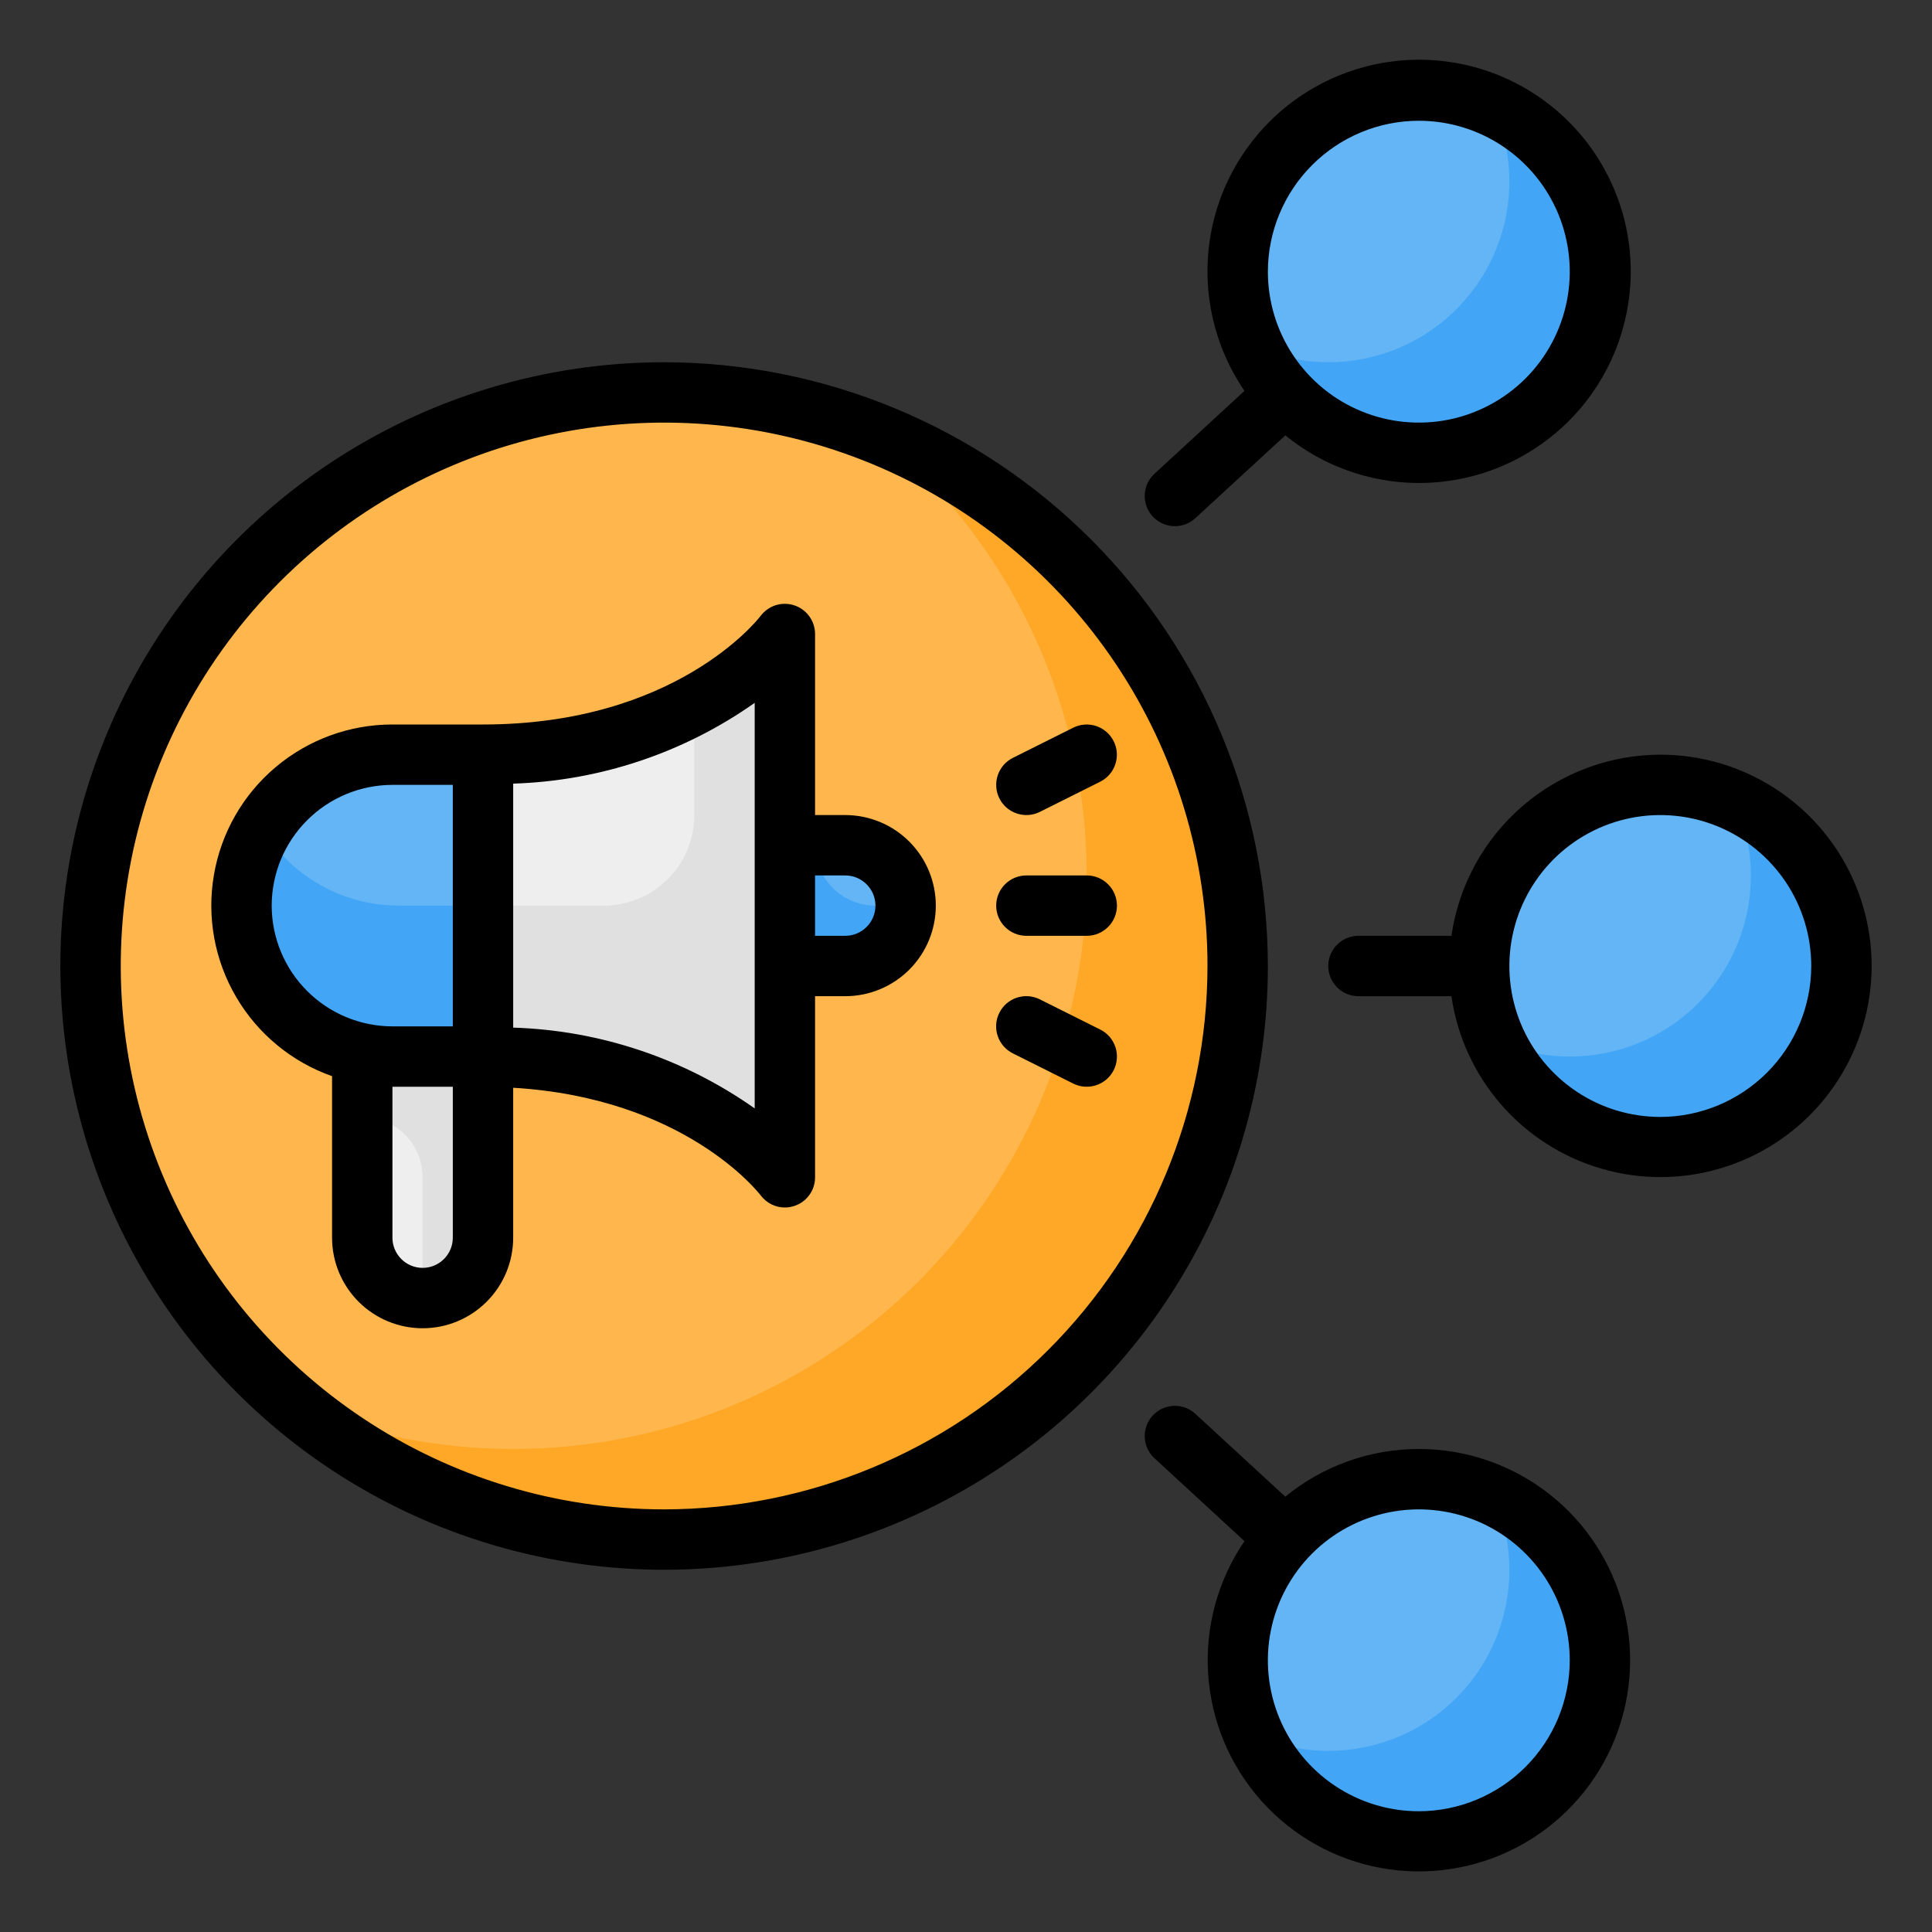
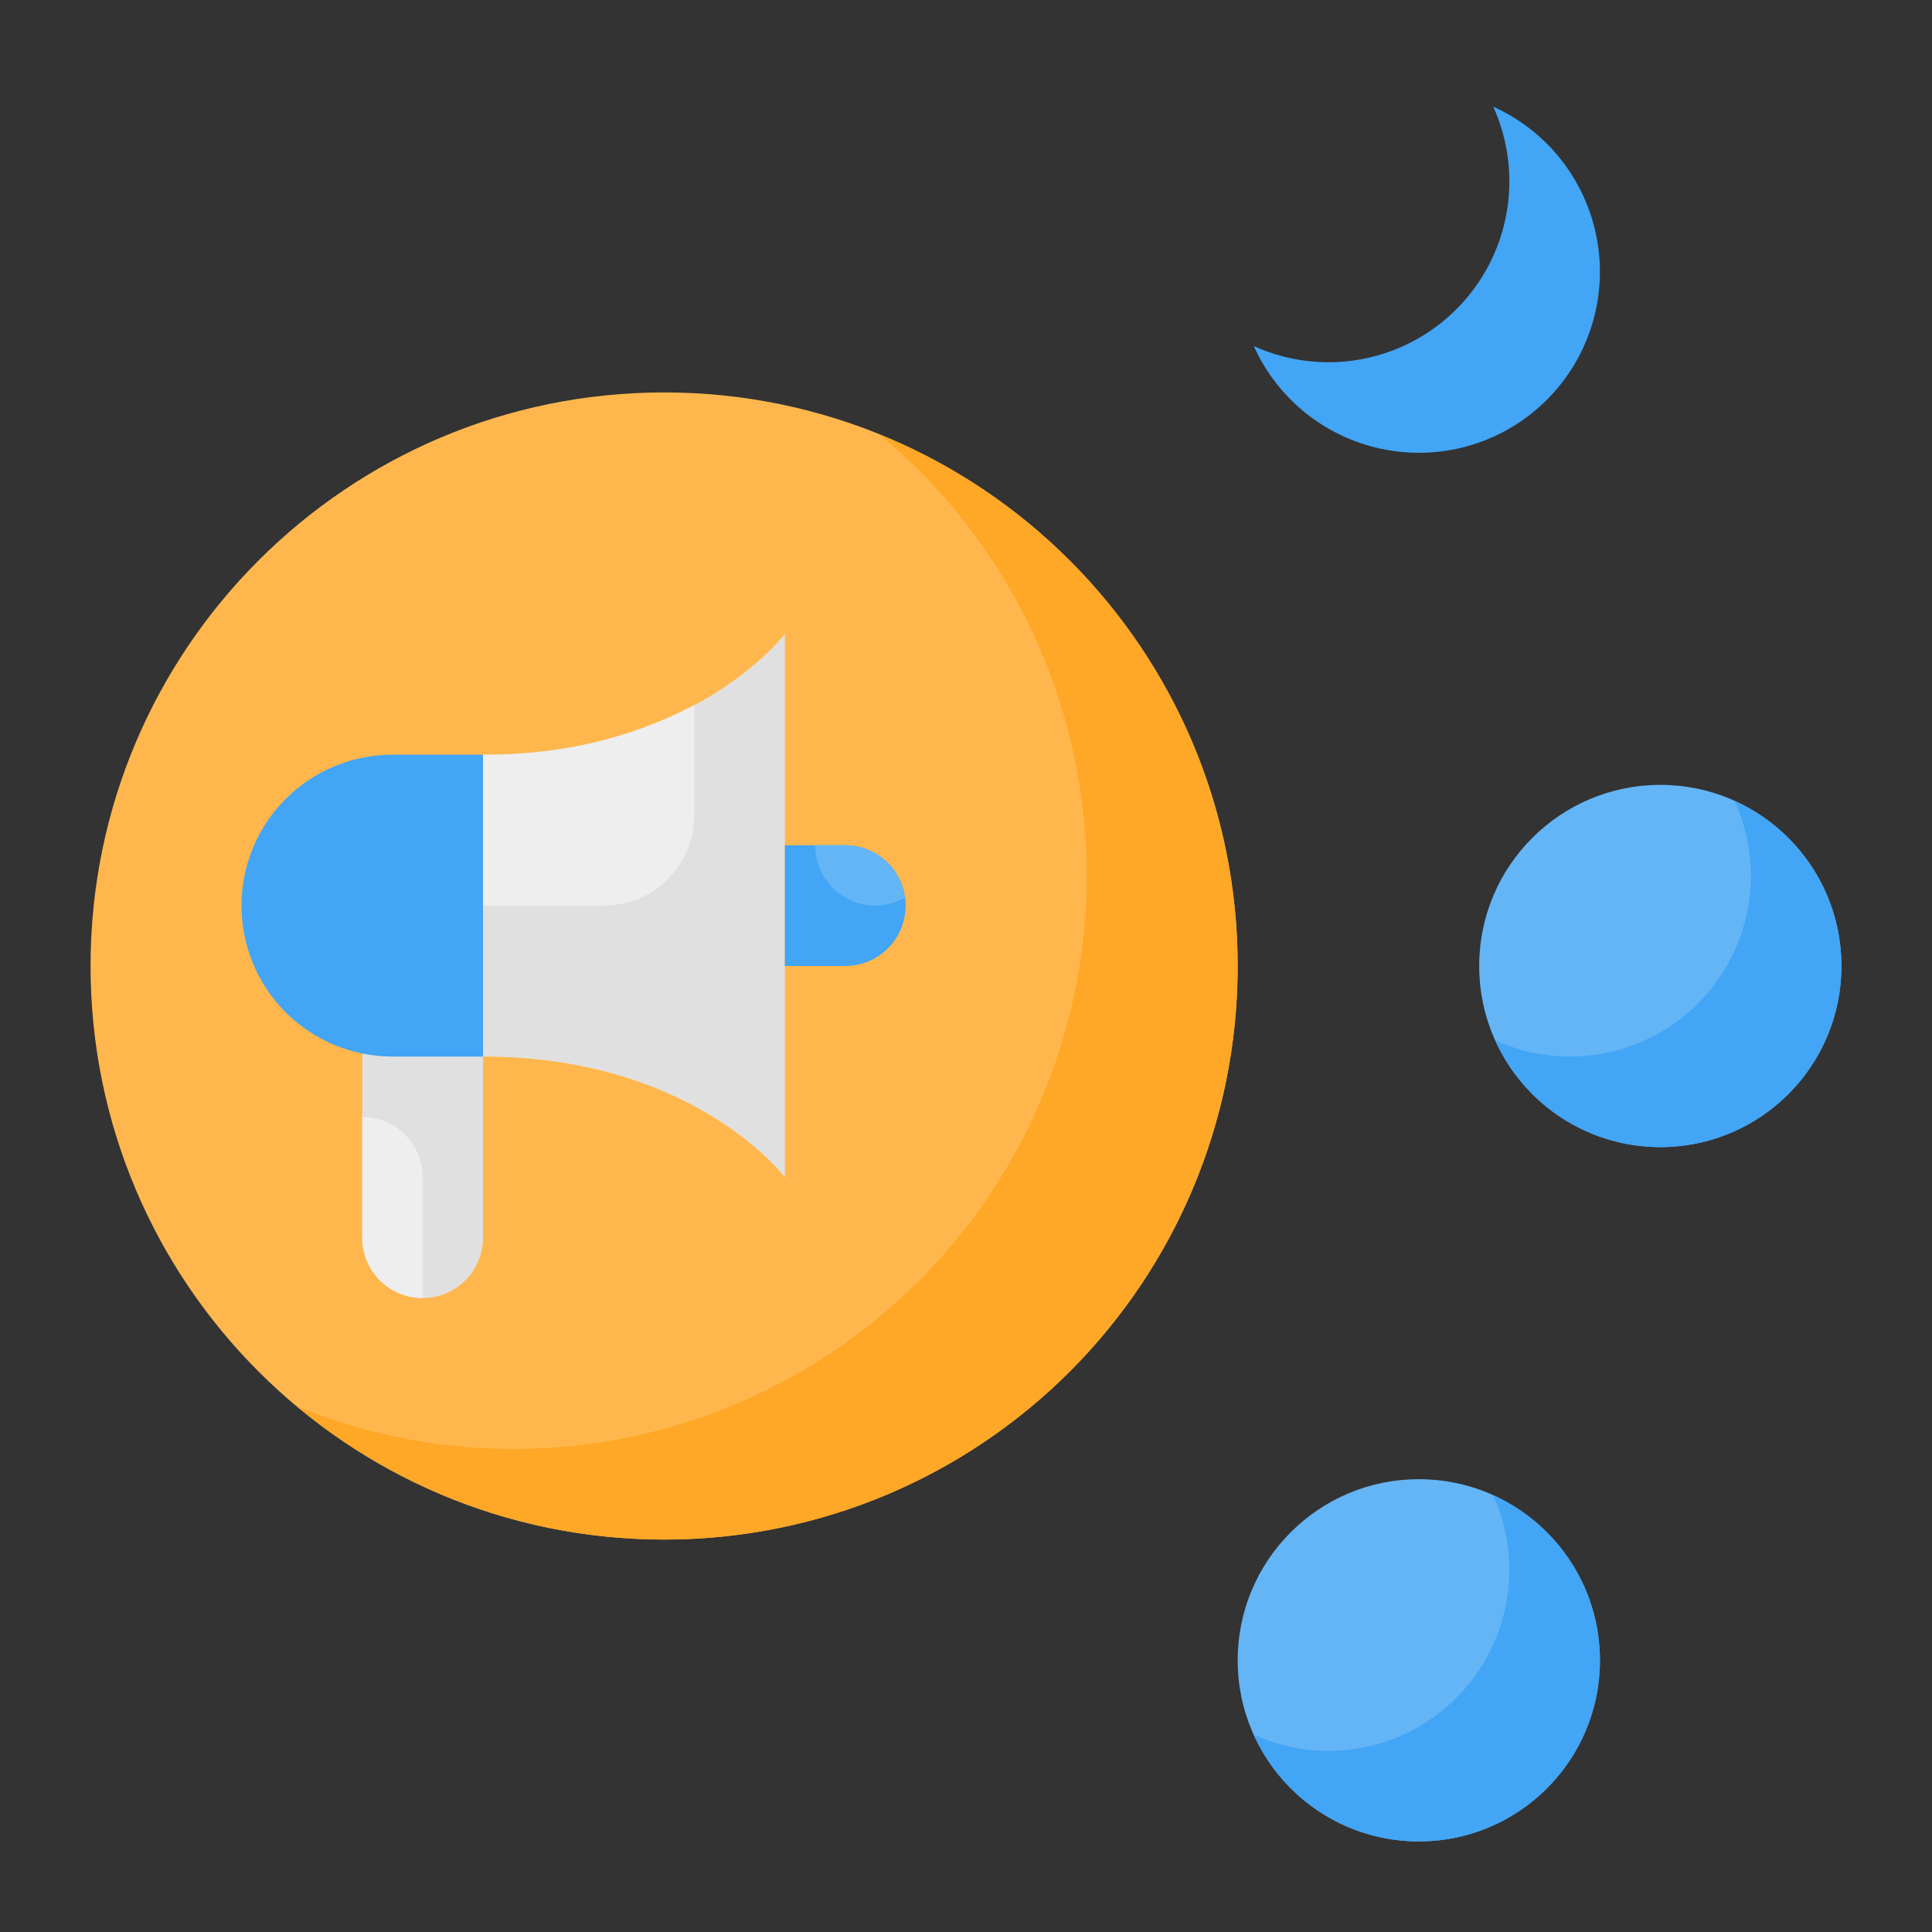
<svg xmlns="http://www.w3.org/2000/svg" width="48" height="48" viewBox="0 0 48 48" fill="none">
  <rect x="0" y="0" width="48" height="48" fill="#333333" stroke="none" />
  <path d="M16.5 38.25C24.37 38.25 30.75 31.87 30.75 24C30.75 16.13 24.37 9.75 16.5 9.75C8.63 9.75 2.25 16.13 2.25 24C2.25 31.87 8.63 38.25 16.5 38.25Z" fill="#FFB74D" />
  <path d="M30.749 24C30.75 26.707 29.979 29.359 28.527 31.645C27.075 33.93 25.002 35.754 22.55 36.903C20.098 38.053 17.369 38.479 14.684 38.133C11.998 37.787 9.467 36.683 7.387 34.95C10.536 36.231 14.04 36.343 17.266 35.266C20.491 34.189 23.224 31.994 24.972 29.077C26.721 26.161 27.368 22.715 26.797 19.363C26.227 16.011 24.476 12.974 21.862 10.8C24.488 11.866 26.737 13.692 28.32 16.043C29.904 18.395 30.749 21.165 30.749 24Z" fill="#FFA726" />
  <path d="M41.25 28.5C43.735 28.5 45.75 26.485 45.75 24C45.75 21.515 43.735 19.5 41.25 19.5C38.765 19.5 36.75 21.515 36.75 24C36.75 26.485 38.765 28.5 41.25 28.5Z" fill="#64B5F6" />
  <path d="M43.099 19.9C43.476 20.733 43.591 21.661 43.427 22.56C43.264 23.459 42.83 24.287 42.183 24.933C41.537 25.58 40.709 26.014 39.81 26.177C38.911 26.341 37.983 26.226 37.15 25.849C37.449 26.513 37.905 27.094 38.478 27.543C39.052 27.992 39.725 28.295 40.441 28.426C41.158 28.557 41.895 28.513 42.59 28.296C43.285 28.079 43.917 27.697 44.432 27.182C44.947 26.667 45.329 26.035 45.546 25.34C45.763 24.645 45.807 23.908 45.676 23.192C45.545 22.475 45.242 21.802 44.793 21.228C44.344 20.655 43.763 20.199 43.099 19.9Z" fill="#42A5F5" />
-   <path d="M35.25 11.25C37.735 11.25 39.75 9.235 39.75 6.75C39.75 4.265 37.735 2.25 35.25 2.25C32.765 2.25 30.75 4.265 30.75 6.75C30.75 9.235 32.765 11.25 35.25 11.25Z" fill="#64B5F6" />
  <path d="M37.099 2.65C37.476 3.483 37.591 4.411 37.427 5.31C37.264 6.209 36.83 7.037 36.183 7.683C35.537 8.33 34.709 8.764 33.81 8.927C32.911 9.091 31.983 8.976 31.15 8.599C31.449 9.263 31.905 9.844 32.478 10.293C33.052 10.742 33.725 11.045 34.441 11.176C35.158 11.307 35.895 11.263 36.59 11.046C37.285 10.829 37.917 10.447 38.432 9.932C38.947 9.417 39.329 8.785 39.546 8.09C39.763 7.395 39.807 6.658 39.676 5.942C39.545 5.225 39.242 4.552 38.793 3.978C38.344 3.405 37.763 2.949 37.099 2.65Z" fill="#42A5F5" />
  <path d="M35.25 45.75C37.735 45.75 39.75 43.735 39.75 41.25C39.75 38.765 37.735 36.75 35.25 36.75C32.765 36.75 30.75 38.765 30.75 41.25C30.75 43.735 32.765 45.75 35.25 45.75Z" fill="#64B5F6" />
  <path d="M37.099 37.15C37.476 37.983 37.591 38.911 37.427 39.81C37.264 40.709 36.83 41.537 36.183 42.183C35.537 42.83 34.709 43.264 33.81 43.427C32.911 43.591 31.983 43.476 31.15 43.099C31.449 43.763 31.905 44.344 32.478 44.793C33.052 45.242 33.725 45.545 34.441 45.676C35.158 45.807 35.895 45.763 36.59 45.546C37.285 45.329 37.917 44.947 38.432 44.432C38.947 43.917 39.329 43.285 39.546 42.59C39.763 41.895 39.807 41.158 39.676 40.441C39.545 39.725 39.242 39.052 38.793 38.478C38.344 37.905 37.763 37.449 37.099 37.15Z" fill="#42A5F5" />
  <path d="M9 25.5H12V30.75C12 31.148 11.842 31.529 11.561 31.811C11.279 32.092 10.898 32.25 10.5 32.25C10.102 32.25 9.721 32.092 9.439 31.811C9.158 31.529 9 31.148 9 30.75V25.5Z" fill="#E0E0E0" />
  <path d="M9 27.75V30.75C9 31.148 9.158 31.529 9.439 31.811C9.721 32.092 10.102 32.25 10.5 32.25V29.25C10.5 28.852 10.342 28.471 10.061 28.189C9.779 27.908 9.398 27.75 9 27.75Z" fill="#EEEEEE" />
  <path d="M19.5 15.75V29.25C19.5 29.25 17.25 26.25 12 26.25V18.75C17.25 18.75 19.5 15.75 19.5 15.75Z" fill="#E0E0E0" />
  <path d="M12 18.75V26.25H9.75C8.755 26.25 7.802 25.855 7.098 25.152C6.395 24.448 6 23.495 6 22.5C6 21.505 6.395 20.552 7.098 19.848C7.802 19.145 8.755 18.75 9.75 18.75H12Z" fill="#42A5F5" />
-   <path d="M6.529 20.61C6.885 21.188 7.382 21.666 7.975 21.997C8.567 22.328 9.235 22.501 9.914 22.5H12.001V18.75H9.75C9.098 18.752 8.457 18.924 7.892 19.25C7.327 19.577 6.857 20.046 6.529 20.61Z" fill="#64B5F6" />
  <path d="M17.25 20.25V17.519C15.63 18.36 13.825 18.783 12 18.75V22.5H15C15.597 22.5 16.169 22.263 16.591 21.841C17.013 21.419 17.25 20.846 17.25 20.25Z" fill="#EEEEEE" />
  <path d="M19.5 21H21C21.398 21 21.779 21.158 22.061 21.439C22.342 21.721 22.5 22.102 22.5 22.5C22.5 22.898 22.342 23.279 22.061 23.561C21.779 23.842 21.398 24 21 24H19.5V21Z" fill="#42A5F5" />
  <path d="M22.48 22.303C22.433 21.943 22.258 21.613 21.985 21.373C21.713 21.133 21.363 21.001 21 21H20.25C20.25 21.398 20.408 21.779 20.689 22.061C20.971 22.342 21.352 22.5 21.75 22.5C22.006 22.498 22.258 22.43 22.48 22.303Z" fill="#64B5F6" />
-   <path d="M29.698 12.874L31.934 10.816C32.964 11.656 34.274 12.075 35.601 11.988C36.927 11.902 38.172 11.316 39.084 10.348C39.995 9.381 40.507 8.104 40.515 6.775C40.524 5.446 40.028 4.162 39.129 3.184C38.229 2.205 36.992 1.603 35.667 1.5C34.341 1.396 33.026 1.799 31.985 2.626C30.945 3.454 30.256 4.644 30.058 5.959C29.861 7.273 30.168 8.614 30.919 9.711L28.682 11.771C28.61 11.837 28.551 11.918 28.509 12.007C28.468 12.097 28.445 12.193 28.441 12.291C28.436 12.39 28.452 12.488 28.486 12.581C28.52 12.673 28.571 12.758 28.638 12.831C28.705 12.903 28.785 12.962 28.874 13.003C28.964 13.044 29.06 13.068 29.159 13.072C29.257 13.076 29.355 13.061 29.448 13.027C29.541 12.993 29.625 12.941 29.698 12.874ZM35.25 3C35.992 3 36.717 3.22 37.333 3.632C37.95 4.044 38.431 4.63 38.715 5.315C38.998 6 39.073 6.754 38.928 7.481C38.783 8.209 38.426 8.877 37.902 9.402C37.377 9.926 36.709 10.283 35.982 10.428C35.254 10.572 34.5 10.498 33.815 10.214C33.13 9.931 32.544 9.45 32.132 8.833C31.72 8.217 31.5 7.492 31.5 6.75C31.501 5.756 31.897 4.803 32.6 4.1C33.303 3.397 34.256 3.001 35.25 3ZM16.5 9C13.533 9 10.633 9.88 8.166 11.528C5.7 13.176 3.777 15.519 2.642 18.26C1.506 21 1.209 24.017 1.788 26.926C2.367 29.836 3.796 32.509 5.893 34.606C7.991 36.704 10.664 38.133 13.574 38.712C16.483 39.291 19.499 38.993 22.24 37.858C24.981 36.723 27.324 34.8 28.972 32.334C30.62 29.867 31.5 26.967 31.5 24C31.495 20.023 29.914 16.21 27.102 13.398C24.29 10.586 20.477 9.004 16.5 9ZM16.5 37.5C13.83 37.5 11.22 36.708 9 35.225C6.78 33.741 5.049 31.633 4.028 29.166C3.006 26.699 2.739 23.985 3.259 21.366C3.78 18.747 5.066 16.342 6.954 14.454C8.842 12.566 11.248 11.28 13.866 10.759C16.485 10.238 19.199 10.506 21.666 11.527C24.133 12.549 26.241 14.28 27.725 16.5C29.208 18.72 30 21.33 30 24C29.996 27.579 28.572 31.011 26.041 33.541C23.511 36.072 20.079 37.496 16.5 37.5ZM41.25 18.75C39.989 18.752 38.77 19.208 37.818 20.034C36.865 20.86 36.241 22.002 36.06 23.25H33.75C33.551 23.25 33.36 23.329 33.22 23.47C33.079 23.61 33 23.801 33 24C33 24.199 33.079 24.39 33.22 24.53C33.36 24.671 33.551 24.75 33.75 24.75H36.06C36.204 25.745 36.632 26.678 37.291 27.438C37.95 28.197 38.814 28.751 39.78 29.033C40.745 29.316 41.771 29.315 42.736 29.03C43.701 28.746 44.563 28.191 45.221 27.43C45.879 26.669 46.305 25.735 46.447 24.74C46.59 23.744 46.443 22.729 46.024 21.814C45.606 20.899 44.933 20.124 44.087 19.581C43.24 19.038 42.256 18.749 41.25 18.75ZM41.25 27.75C40.508 27.75 39.783 27.53 39.167 27.118C38.55 26.706 38.069 26.12 37.785 25.435C37.502 24.75 37.427 23.996 37.572 23.268C37.717 22.541 38.074 21.873 38.598 21.348C39.123 20.824 39.791 20.467 40.518 20.322C41.246 20.177 42 20.252 42.685 20.535C43.37 20.819 43.956 21.3 44.368 21.916C44.78 22.533 45 23.258 45 24C44.999 24.994 44.603 25.947 43.9 26.65C43.197 27.353 42.244 27.749 41.25 27.75ZM35.25 36C34.041 35.999 32.869 36.418 31.933 37.184L29.698 35.126C29.625 35.059 29.541 35.008 29.448 34.974C29.356 34.94 29.258 34.925 29.159 34.928C29.061 34.933 28.964 34.956 28.875 34.997C28.785 35.039 28.705 35.097 28.638 35.17C28.572 35.242 28.52 35.327 28.486 35.419C28.452 35.512 28.437 35.61 28.441 35.709C28.445 35.807 28.468 35.904 28.51 35.993C28.551 36.082 28.61 36.163 28.682 36.229L30.919 38.289C30.258 39.257 29.94 40.418 30.016 41.588C30.092 42.758 30.558 43.868 31.339 44.743C32.12 45.617 33.17 46.205 34.324 46.412C35.478 46.619 36.668 46.434 37.704 45.887C38.741 45.339 39.564 44.46 40.042 43.39C40.521 42.32 40.628 41.121 40.345 39.983C40.063 38.845 39.408 37.835 38.484 37.113C37.561 36.391 36.422 35.999 35.25 36ZM35.25 45C34.508 45 33.783 44.78 33.167 44.368C32.55 43.956 32.069 43.37 31.785 42.685C31.502 42 31.427 41.246 31.572 40.518C31.717 39.791 32.074 39.123 32.598 38.598C33.123 38.074 33.791 37.717 34.518 37.572C35.246 37.427 36 37.502 36.685 37.785C37.37 38.069 37.956 38.55 38.368 39.166C38.78 39.783 39 40.508 39 41.25C38.999 42.244 38.603 43.197 37.9 43.9C37.197 44.603 36.244 44.999 35.25 45ZM21 20.25H20.25V15.75C20.249 15.593 20.2 15.44 20.108 15.313C20.016 15.186 19.887 15.091 19.738 15.041C19.59 14.991 19.429 14.989 19.279 15.034C19.129 15.08 18.998 15.172 18.902 15.296C18.818 15.407 16.774 18 12 18H9.75C8.689 17.999 7.661 18.374 6.85 19.058C6.038 19.741 5.494 20.69 5.315 21.736C5.135 22.782 5.331 23.858 5.869 24.773C6.406 25.688 7.249 26.384 8.25 26.737V30.75C8.25 31.347 8.487 31.919 8.909 32.341C9.331 32.763 9.903 33 10.5 33C11.097 33 11.669 32.763 12.091 32.341C12.513 31.919 12.75 31.347 12.75 30.75V27.025C16.986 27.277 18.822 29.599 18.9 29.7C18.97 29.793 19.061 29.869 19.165 29.921C19.269 29.973 19.384 30 19.5 30C19.581 30 19.661 29.987 19.737 29.961C19.887 29.911 20.017 29.816 20.109 29.688C20.201 29.561 20.25 29.407 20.25 29.25V24.75H21C21.597 24.75 22.169 24.513 22.591 24.091C23.013 23.669 23.25 23.097 23.25 22.5C23.25 21.903 23.013 21.331 22.591 20.909C22.169 20.487 21.597 20.25 21 20.25ZM6.75 22.5C6.751 21.704 7.067 20.942 7.63 20.38C8.192 19.817 8.955 19.501 9.75 19.5H11.25V25.5H9.75C8.955 25.499 8.192 25.183 7.63 24.62C7.067 24.058 6.751 23.295 6.75 22.5ZM10.5 31.5C10.301 31.5 10.111 31.421 9.97 31.28C9.829 31.139 9.75 30.949 9.75 30.75V27H11.25V30.75C11.25 30.949 11.171 31.139 11.03 31.28C10.889 31.421 10.699 31.5 10.5 31.5ZM18.75 27.538C16.99 26.296 14.903 25.598 12.75 25.531V19.469C14.903 19.402 16.99 18.704 18.75 17.462V27.538ZM21 23.25H20.25V21.75H21C21.199 21.75 21.39 21.829 21.53 21.97C21.671 22.11 21.75 22.301 21.75 22.5C21.75 22.699 21.671 22.89 21.53 23.03C21.39 23.171 21.199 23.25 21 23.25ZM24.75 22.5C24.75 22.301 24.829 22.11 24.97 21.97C25.11 21.829 25.301 21.75 25.5 21.75H27C27.199 21.75 27.39 21.829 27.53 21.97C27.671 22.11 27.75 22.301 27.75 22.5C27.75 22.699 27.671 22.89 27.53 23.03C27.39 23.171 27.199 23.25 27 23.25H25.5C25.301 23.25 25.11 23.171 24.97 23.03C24.829 22.89 24.75 22.699 24.75 22.5ZM27.671 26.585C27.582 26.763 27.426 26.898 27.237 26.961C27.049 27.024 26.843 27.01 26.665 26.921L25.165 26.171C25.076 26.127 24.997 26.066 24.933 25.992C24.868 25.917 24.818 25.831 24.787 25.737C24.756 25.644 24.743 25.545 24.75 25.446C24.757 25.348 24.783 25.252 24.828 25.164C24.872 25.075 24.933 24.997 25.007 24.932C25.082 24.868 25.168 24.818 25.262 24.787C25.356 24.756 25.454 24.744 25.553 24.751C25.651 24.758 25.747 24.785 25.835 24.829L27.335 25.579C27.424 25.623 27.502 25.684 27.567 25.758C27.631 25.833 27.68 25.919 27.712 26.013C27.743 26.106 27.755 26.205 27.748 26.303C27.741 26.401 27.715 26.497 27.671 26.585ZM24.829 19.835C24.785 19.747 24.759 19.651 24.752 19.553C24.745 19.455 24.757 19.356 24.788 19.263C24.82 19.169 24.869 19.083 24.933 19.008C24.998 18.934 25.076 18.873 25.165 18.829L26.665 18.079C26.842 17.991 27.048 17.976 27.236 18.039C27.425 18.102 27.581 18.238 27.669 18.415C27.758 18.593 27.773 18.799 27.71 18.987C27.648 19.176 27.513 19.331 27.335 19.421L25.835 20.171C25.657 20.26 25.452 20.274 25.263 20.211C25.074 20.148 24.918 20.013 24.829 19.835Z" fill="black" />
</svg>